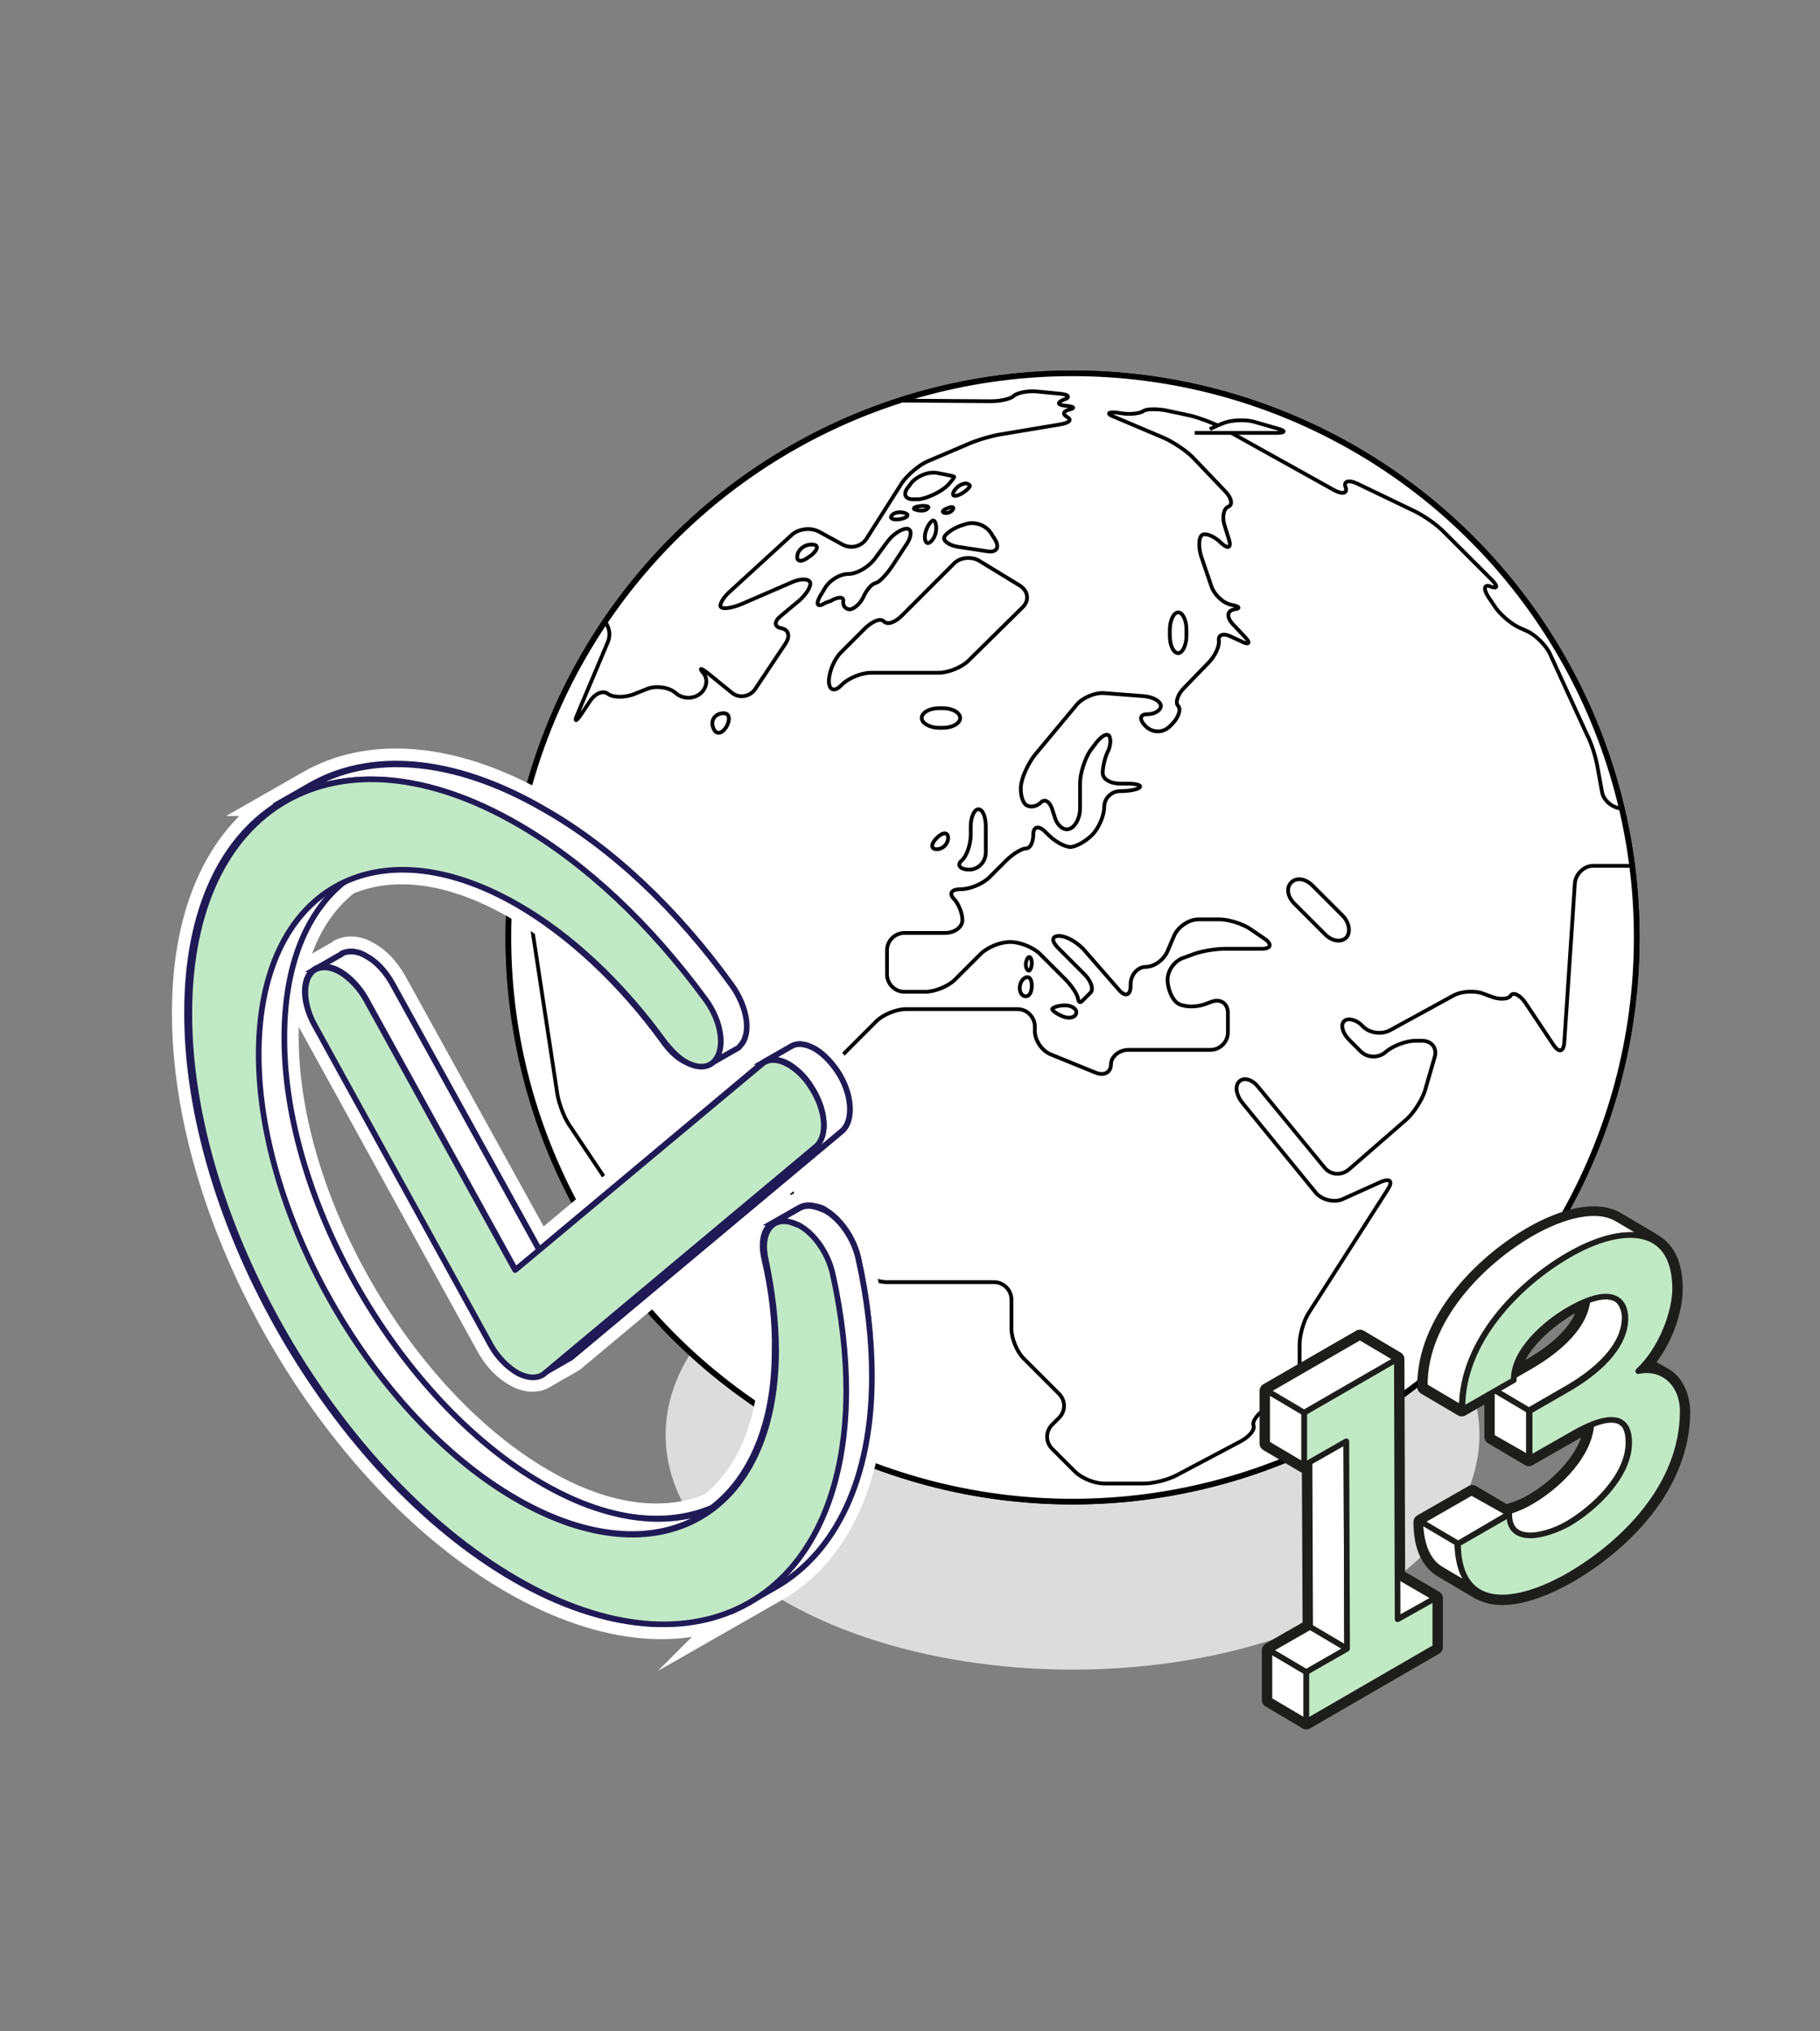
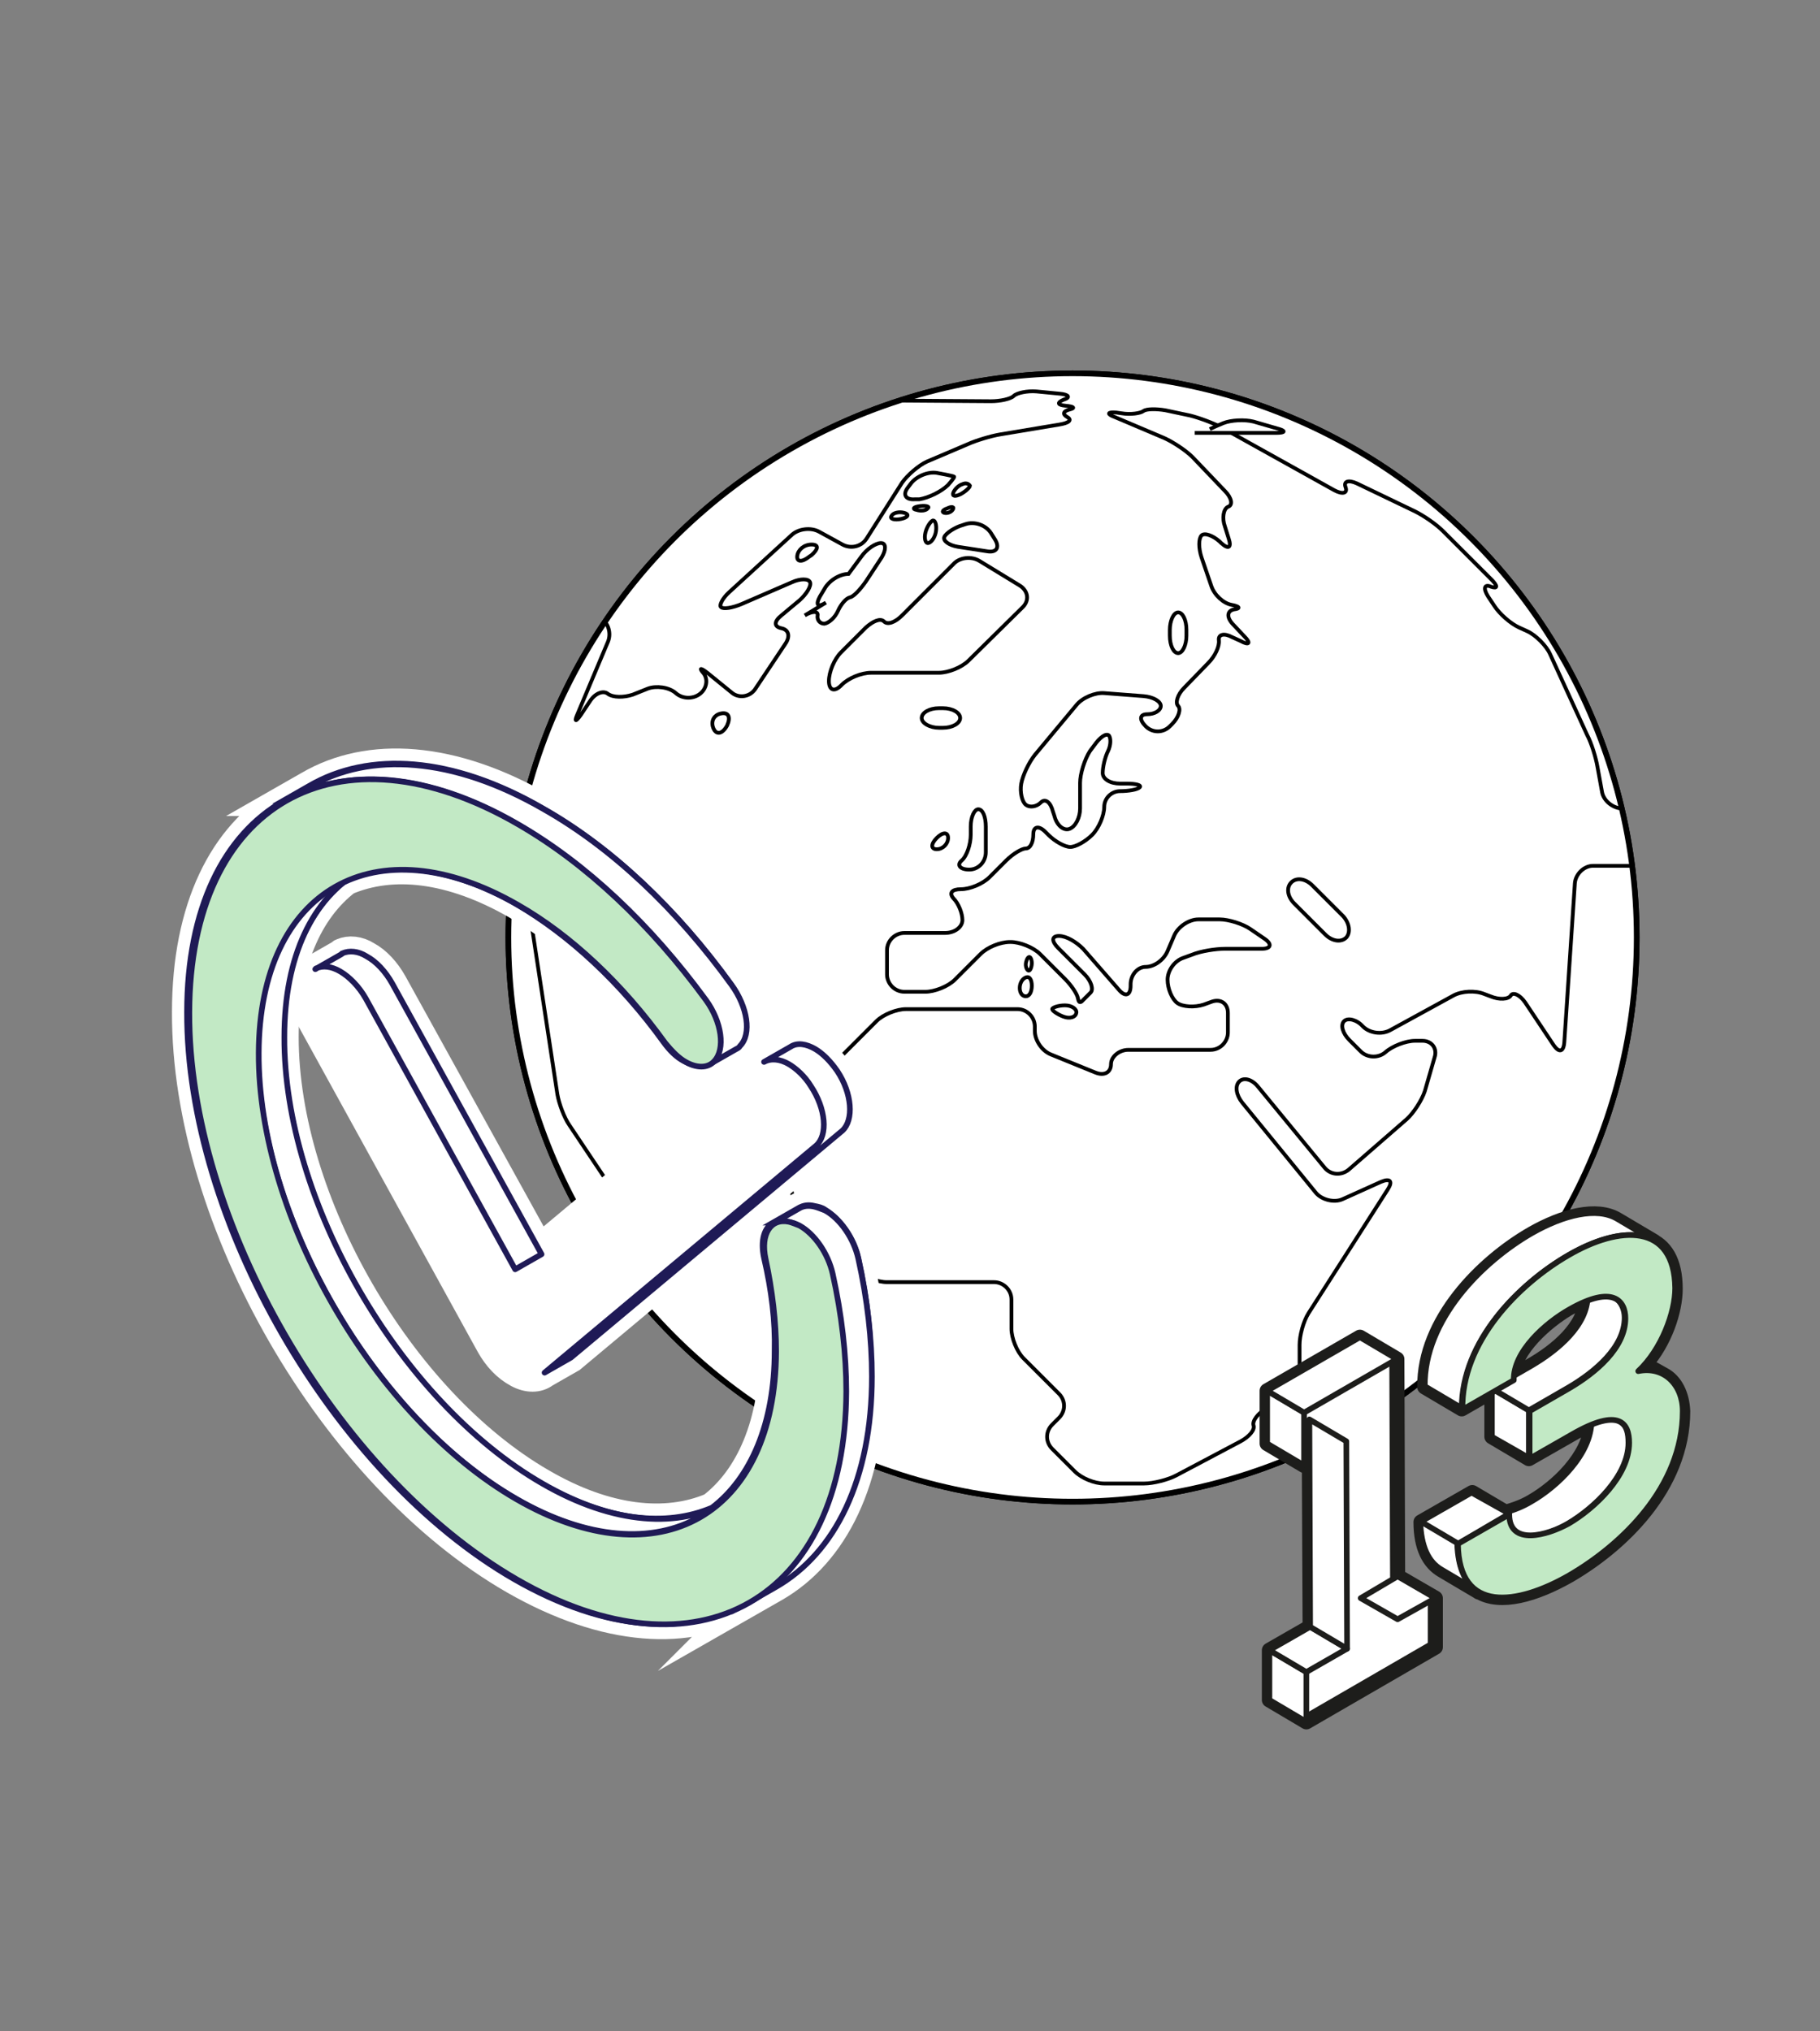
<svg xmlns="http://www.w3.org/2000/svg" xmlns:xlink="http://www.w3.org/1999/xlink" version="1.1" x="0px" y="0px" viewBox="0 0 241.3 269.3" style="enable-background:new 0 0 241.3 269.3;" xml:space="preserve">
  <rect x="0" y="0" width="241.3" height="269.3" fill="#808080" stroke="none" />
  <style type="text/css">
	.st0{fill:#DCDCDC;}
	.st1{fill:#FFFFFF;stroke:#000000;stroke-width:0.75;stroke-miterlimit:10;}
	.st2{clip-path:url(#XMLID_2_);}
	.st3{fill:#FFFFFF;}
	.st4{fill:none;stroke:#000000;stroke-width:0.5;stroke-miterlimit:10;}
	.st5{fill:#FFFFFF;stroke:#FFFFFF;stroke-width:4;stroke-miterlimit:10;}
	.st6{fill:#FFFFFF;stroke:#1F1A56;stroke-width:0.75;stroke-miterlimit:10;}
	.st7{fill:#FFFFFF;stroke:#1F1A56;stroke-width:0.75;stroke-linecap:round;stroke-linejoin:round;stroke-miterlimit:10;}
	.st8{fill:#C2E9C5;stroke:#1F1A56;stroke-width:0.75;stroke-linecap:round;stroke-linejoin:round;stroke-miterlimit:10;}
	.st9{fill:#FFFFFF;stroke:#1D1D1B;stroke-width:2;stroke-linecap:round;stroke-linejoin:round;stroke-miterlimit:10;}
	.st10{enable-background:new    ;}
	.st11{fill:#FFFFFF;stroke:#1D1D1B;stroke-width:0.75;stroke-linecap:round;stroke-linejoin:round;stroke-miterlimit:10;}
	.st12{fill:#C2E9C5;stroke:#1D1D1B;stroke-width:0.75;stroke-linecap:round;stroke-linejoin:round;stroke-miterlimit:10;}
</style>
  <g id="Calque_2">
-     <path class="st0" d="M180.4,212.3c-21,12.1-55.4,12.1-76.4,0c-21-12.1-21-32,0-44.1c21-12.1,55.4-12.1,76.4,0   C201.4,180.3,201.4,200.2,180.4,212.3z" />
    <g id="XMLID_371_">
      <circle id="XMLID_1284_" class="st1" cx="142.2" cy="124.3" r="74.8" />
      <g id="XMLID_387_">
        <g id="XMLID_399_">
          <defs>
            <circle id="XMLID_406_" cx="142.2" cy="124.3" r="74.8" />
          </defs>
          <use xlink:href="#XMLID_406_" style="overflow:visible;fill:#FFFFFF;" />
          <clipPath id="XMLID_2_">
            <use xlink:href="#XMLID_406_" style="overflow:visible;" />
          </clipPath>
          <g id="XMLID_413_" class="st2">
            <g>
              <g id="XMLID_239_">
-                 <path class="st3" d="M176.7,157.6" />
                <path class="st4" d="M176.7,157.6" />
              </g>
              <g id="XMLID_238_">
                <path class="st3" d="M176.1,185.8c-0.5,1.1,0.1,1.9,1.3,1.6l0.3-0.1c1.2-0.3,2.7-1.4,3.2-2.5l2.2-4.4         c0.6-1.1,0.2-1.4-0.8-0.7L179,182c-1,0.7-2.3,2.2-2.8,3.4L176.1,185.8z" />
                <path class="st4" d="M176.1,185.8c-0.5,1.1,0.1,1.9,1.3,1.6l0.3-0.1c1.2-0.3,2.7-1.4,3.2-2.5l2.2-4.4         c0.6-1.1,0.2-1.4-0.8-0.7L179,182c-1,0.7-2.3,2.2-2.8,3.4L176.1,185.8z" />
              </g>
              <g id="XMLID_236_">
                <g id="XMLID_237_">
                  <path class="st3" d="M124.2,111.1c-0.8,0.8-0.8,1.5,0,1.5s1.5-0.7,1.5-1.5C125.7,110.3,125,110.3,124.2,111.1z" />
                  <path class="st4" d="M124.2,111.1c-0.8,0.8-0.8,1.5,0,1.5s1.5-0.7,1.5-1.5C125.7,110.3,125,110.3,124.2,111.1z" />
                </g>
              </g>
              <g id="XMLID_234_">
                <g id="XMLID_235_">
                  <path class="st3" d="M129.7,107.3c-0.5,0-1,1-1,2.3v1.1c0,1.2-0.5,2.8-1.2,3.4s-0.2,1.2,1,1.2c1.2,0,2.2-1,2.2-2.3v-3.4          C130.7,108.3,130.3,107.3,129.7,107.3z" />
                  <path class="st4" d="M129.7,107.3c-0.5,0-1,1-1,2.3v1.1c0,1.2-0.5,2.8-1.2,3.4s-0.2,1.2,1,1.2c1.2,0,2.2-1,2.2-2.3v-3.4          C130.7,108.3,130.3,107.3,129.7,107.3z" />
                </g>
              </g>
              <g id="XMLID_229_">
                <path class="st3" d="M215.1,107.2c-1.2,0-2.5-1-2.7-2.2l-0.6-3.3c-0.2-1.2-0.8-3.2-1.4-4.3l-4.9-10.7c-0.5-1.1-1.9-2.5-3-3         l-1.1-0.5c-1.1-0.5-2.6-1.8-3.3-2.9l-0.8-1.2c-0.7-1.1-0.5-1.7,0.4-1.3c0.9,0.3,0.9-0.1,0-1l-6.4-6.4c-0.9-0.9-2.5-2-3.7-2.6         l-7.7-3.7c-1.1-0.5-1.8-0.3-1.5,0.5c0.3,0.8-0.4,1-1.5,0.4l-14.9-8.3c-1.1-0.6-3-1.3-4.2-1.6l-3.3-0.7         c-1.2-0.2-2.5-0.2-2.9,0.1c-0.4,0.3-1.7,0.5-2.9,0.3l-0.7-0.1c-1.2-0.1-1.3,0.2-0.2,0.6l6.6,2.8c1.1,0.5,2.8,1.6,3.7,2.5         l4.3,4.5c0.9,0.9,1.1,1.9,0.4,2.1c-0.6,0.3-0.8,1.5-0.4,2.6l0.5,1.6c0.4,1.2,0,1.5-1,0.6l-0.2-0.2c-0.9-0.8-2-1.2-2.4-0.8         c-0.4,0.4-0.4,1.7,0,2.9l1.3,3.8c0.4,1.2,1.6,2.3,2.7,2.5c1.1,0.2,1.2,0.5,0.3,0.6c-0.9,0.2-1,1-0.2,1.9l1.6,1.7         c0.9,0.9,0.6,1.2-0.5,0.6l-1.1-0.5c-1.1-0.6-1.9-0.4-1.8,0.4c0.1,0.8-0.5,2.1-1.4,3l-3.2,3.3c-0.9,0.9-1.2,2-0.8,2.4         c0.4,0.4,0.1,1.5-0.8,2.4l-0.3,0.3c-0.9,0.9-2.3,0.9-3.2,0l0,0c-0.9-0.9-0.8-1.6,0.2-1.6c1,0,1.8-0.5,1.8-1.1s-1-1.2-2.3-1.3         l-5.2-0.4c-1.2-0.1-2.9,0.6-3.7,1.6l-5.5,6.6c-0.8,1-1.6,2.7-1.8,3.8c-0.2,1.1,0.1,2.4,0.6,2.8s1.4,0.3,2-0.3         c0.6-0.6,1.3,0,1.6,1.2l0.2,0.6c0.3,1.2,1.2,2,2,1.7c0.8-0.3,1.4-1.5,1.4-2.7v-3.4c0-1.2,0.6-3.1,1.3-4.2l0.6-0.8         c0.7-1,1.5-1.6,1.9-1.3c0.3,0.3,0.3,1.3-0.1,2.1s-0.7,2.1-0.7,2.9c0,0.8,1,1.4,2.3,1.4h0.9c1.2,0,2,0.2,1.7,0.5         s-1.5,0.5-2.6,0.5s-2.1,0.9-2.1,2.1c0,1.1-0.7,2.8-1.6,3.7l0,0c-0.9,0.9-2.2,1.6-2.9,1.6c-0.7,0-2-0.7-2.9-1.6l-0.4-0.4         c-0.9-0.9-1.6-0.7-1.6,0.3c0,1.1-0.4,1.9-1,1.9c-0.5,0-1.7,0.7-2.6,1.6l-2.2,2.2c-0.9,0.9-2.6,1.6-3.8,1.6         c-1.2,0-1.6,0.5-1,1.2c0.7,0.7,1.2,2,1.2,2.9c0,0.9-1,1.7-2.3,1.7h-5.4c-1.2,0-2.3,1-2.3,2.3v3.2c0,1.2,1,2.3,2.3,2.3h2.8         c1.2,0,3-0.7,3.9-1.6l3.4-3.4c0.9-0.9,2.6-1.6,3.9-1.6h0.1c1.2,0,3,0.7,3.9,1.6l3.3,3.3c0.9,0.9,1.6,2,1.7,2.5         s0.2,0.7,0.5,0.5c0.2-0.2,0.8-0.8,1.2-1.2c0.4-0.4,0.1-1.5-0.8-2.4l-3.5-3.5c-0.9-0.9-0.9-1.6,0.1-1.6s2.3,0.8,3.2,1.7         l4.8,5.5c0.8,0.9,1.5,0.7,1.5-0.6v-0.2c0-1.2,0.9-2.3,2-2.3c1.1,0,2.4-0.9,2.9-2.1l0.9-2.1c0.5-1.1,1.9-2.1,3.2-2.1h2.8         c1.2,0,3.1,0.6,4.1,1.3l1.9,1.3c1,0.7,0.8,1.3-0.4,1.3h-4.9c-1.2,0-3.2,0.3-4.4,0.8l-1.1,0.4c-1.2,0.4-2.1,1.7-2.1,2.9         c0,1.2,0.6,2.6,1.3,3.1c0.7,0.5,2.3,0.6,3.5,0.2l1.1-0.4c1.2-0.4,2.1,0.3,2.1,1.5v2.6c0,1.2-1,2.3-2.3,2.3h-10.9         c-1.2,0-2.3,0.9-2.3,1.9c0,1.1-0.9,1.6-2.1,1.1l-5.9-2.4c-1.2-0.5-2.1-1.9-2.1-3.1v-0.6c0-1.2-1-2.3-2.3-2.3h-14.8         c-1.2,0-3,0.7-3.9,1.6l-9.7,9.7c-0.9,0.9-1.6,2.6-1.6,3.9v8.3c0,1.2,0.7,3,1.6,3.9l7.2,7.2c0.9,0.9,2.6,1.6,3.9,1.6h14.2         c1.2,0,2.3,1,2.3,2.3v3.9c0,1.2,0.7,3,1.6,3.9l4.7,4.7c0.9,0.9,0.9,2.3,0,3.2l-0.9,0.9c-0.9,0.9-0.9,2.3,0,3.2l3,3         c0.9,0.9,2.6,1.6,3.9,1.6h5.3c1.2,0,3.2-0.5,4.3-1.1l8.5-4.5c1.1-0.6,1.9-1.5,1.7-2.1c-0.2-0.6,0.6-1.6,1.6-2.2l2.5-1.4         c1.1-0.6,2-2.1,2-3.4v-3.7c0-1.2,0.5-3.1,1.2-4.2l10.5-16.4c0.7-1.1,0.3-1.5-0.9-1l-5.1,2.3c-1.1,0.5-2.7,0.1-3.5-0.8         l-9.8-12c-0.8-1-1-2.2-0.4-2.8c0.6-0.6,1.7-0.3,2.5,0.7l8.8,10.7c0.8,1,2.2,1.1,3.2,0.3l7.7-6.7c0.9-0.8,2-2.5,2.4-3.7         l1.3-4.5c0.4-1.2-0.4-2.2-1.6-2.2h-1c-1.2,0-3,0.7-3.9,1.5c-0.9,0.8-2.4,0.8-3.3-0.1l-1.5-1.5c-0.9-0.9-1.2-2-0.7-2.5         c0.5-0.5,1.7-0.2,2.5,0.7l0,0c0.9,0.9,2.5,1.1,3.6,0.5l8.4-4.6c1.1-0.6,2.9-0.7,4.1-0.2l0.8,0.3c1.2,0.5,2.4,0.4,2.7-0.1         c0.3-0.5,1.2-0.1,1.9,0.9l3.8,5.7c0.7,1,1.3,0.9,1.4-0.4l1.4-21.1c0.1-1.2,1.2-2.3,2.4-2.3h6c1.2,0,2.3-1,2.3-2.3l0.1-3.7         c0-1.2-0.9-2.3-2.2-2.3H215.1z M178.5,124.3c-0.7,0.7-1.9,0.5-2.8-0.4l-4.1-4.1c-0.9-0.9-1.1-2.1-0.4-2.8         c0.7-0.7,1.9-0.5,2.8,0.4l4.1,4.1C178.9,122.4,179.1,123.6,178.5,124.3z" />
                <path class="st4" d="M215.1,107.2c-1.2,0-2.5-1-2.7-2.2l-0.6-3.3c-0.2-1.2-0.8-3.2-1.4-4.3l-4.9-10.7c-0.5-1.1-1.9-2.5-3-3         l-1.1-0.5c-1.1-0.5-2.6-1.8-3.3-2.9l-0.8-1.2c-0.7-1.1-0.5-1.7,0.4-1.3c0.9,0.3,0.9-0.1,0-1l-6.4-6.4c-0.9-0.9-2.5-2-3.7-2.6         l-7.7-3.7c-1.1-0.5-1.8-0.3-1.5,0.5c0.3,0.8-0.4,1-1.5,0.4l-14.9-8.3c-1.1-0.6-3-1.3-4.2-1.6l-3.3-0.7         c-1.2-0.2-2.5-0.2-2.9,0.1c-0.4,0.3-1.7,0.5-2.9,0.3l-0.7-0.1c-1.2-0.1-1.3,0.2-0.2,0.6l6.6,2.8c1.1,0.5,2.8,1.6,3.7,2.5         l4.3,4.5c0.9,0.9,1.1,1.9,0.4,2.1c-0.6,0.3-0.8,1.5-0.4,2.6l0.5,1.6c0.4,1.2,0,1.5-1,0.6l-0.2-0.2c-0.9-0.8-2-1.2-2.4-0.8         c-0.4,0.4-0.4,1.7,0,2.9l1.3,3.8c0.4,1.2,1.6,2.3,2.7,2.5c1.1,0.2,1.2,0.5,0.3,0.6c-0.9,0.2-1,1-0.2,1.9l1.6,1.7         c0.9,0.9,0.6,1.2-0.5,0.6l-1.1-0.5c-1.1-0.6-1.9-0.4-1.8,0.4c0.1,0.8-0.5,2.1-1.4,3l-3.2,3.3c-0.9,0.9-1.2,2-0.8,2.4         c0.4,0.4,0.1,1.5-0.8,2.4l-0.3,0.3c-0.9,0.9-2.3,0.9-3.2,0l0,0c-0.9-0.9-0.8-1.6,0.2-1.6c1,0,1.8-0.5,1.8-1.1s-1-1.2-2.3-1.3         l-5.2-0.4c-1.2-0.1-2.9,0.6-3.7,1.6l-5.5,6.6c-0.8,1-1.6,2.7-1.8,3.8c-0.2,1.1,0.1,2.4,0.6,2.8s1.4,0.3,2-0.3         c0.6-0.6,1.3,0,1.6,1.2l0.2,0.6c0.3,1.2,1.2,2,2,1.7c0.8-0.3,1.4-1.5,1.4-2.7v-3.4c0-1.2,0.6-3.1,1.3-4.2l0.6-0.8         c0.7-1,1.5-1.6,1.9-1.3c0.3,0.3,0.3,1.3-0.1,2.1s-0.7,2.1-0.7,2.9c0,0.8,1,1.4,2.3,1.4h0.9c1.2,0,2,0.2,1.7,0.5         s-1.5,0.5-2.6,0.5s-2.1,0.9-2.1,2.1c0,1.1-0.7,2.8-1.6,3.7l0,0c-0.9,0.9-2.2,1.6-2.9,1.6c-0.7,0-2-0.7-2.9-1.6l-0.4-0.4         c-0.9-0.9-1.6-0.7-1.6,0.3c0,1.1-0.4,1.9-1,1.9c-0.5,0-1.7,0.7-2.6,1.6l-2.2,2.2c-0.9,0.9-2.6,1.6-3.8,1.6         c-1.2,0-1.6,0.5-1,1.2c0.7,0.7,1.2,2,1.2,2.9c0,0.9-1,1.7-2.3,1.7h-5.4c-1.2,0-2.3,1-2.3,2.3v3.2c0,1.2,1,2.3,2.3,2.3h2.8         c1.2,0,3-0.7,3.9-1.6l3.4-3.4c0.9-0.9,2.6-1.6,3.9-1.6h0.1c1.2,0,3,0.7,3.9,1.6l3.3,3.3c0.9,0.9,1.6,2,1.7,2.5         s0.2,0.7,0.5,0.5c0.2-0.2,0.8-0.8,1.2-1.2c0.4-0.4,0.1-1.5-0.8-2.4l-3.5-3.5c-0.9-0.9-0.9-1.6,0.1-1.6s2.3,0.8,3.2,1.7         l4.8,5.5c0.8,0.9,1.5,0.7,1.5-0.6v-0.2c0-1.2,0.9-2.3,2-2.3c1.1,0,2.4-0.9,2.9-2.1l0.9-2.1c0.5-1.1,1.9-2.1,3.2-2.1h2.8         c1.2,0,3.1,0.6,4.1,1.3l1.9,1.3c1,0.7,0.8,1.3-0.4,1.3h-4.9c-1.2,0-3.2,0.3-4.4,0.8l-1.1,0.4c-1.2,0.4-2.1,1.7-2.1,2.9         c0,1.2,0.6,2.6,1.3,3.1c0.7,0.5,2.3,0.6,3.5,0.2l1.1-0.4c1.2-0.4,2.1,0.3,2.1,1.5v2.6c0,1.2-1,2.3-2.3,2.3h-10.9         c-1.2,0-2.3,0.9-2.3,1.9c0,1.1-0.9,1.6-2.1,1.1l-5.9-2.4c-1.2-0.5-2.1-1.9-2.1-3.1v-0.6c0-1.2-1-2.3-2.3-2.3h-14.8         c-1.2,0-3,0.7-3.9,1.6l-9.7,9.7c-0.9,0.9-1.6,2.6-1.6,3.9v8.3c0,1.2,0.7,3,1.6,3.9l7.2,7.2c0.9,0.9,2.6,1.6,3.9,1.6h14.2         c1.2,0,2.3,1,2.3,2.3v3.9c0,1.2,0.7,3,1.6,3.9l4.7,4.7c0.9,0.9,0.9,2.3,0,3.2l-0.9,0.9c-0.9,0.9-0.9,2.3,0,3.2l3,3         c0.9,0.9,2.6,1.6,3.9,1.6h5.3c1.2,0,3.2-0.5,4.3-1.1l8.5-4.5c1.1-0.6,1.9-1.5,1.7-2.1c-0.2-0.6,0.6-1.6,1.6-2.2l2.5-1.4         c1.1-0.6,2-2.1,2-3.4v-3.7c0-1.2,0.5-3.1,1.2-4.2l10.5-16.4c0.7-1.1,0.3-1.5-0.9-1l-5.1,2.3c-1.1,0.5-2.7,0.1-3.5-0.8         l-9.8-12c-0.8-1-1-2.2-0.4-2.8c0.6-0.6,1.7-0.3,2.5,0.7l8.8,10.7c0.8,1,2.2,1.1,3.2,0.3l7.7-6.7c0.9-0.8,2-2.5,2.4-3.7         l1.3-4.5c0.4-1.2-0.4-2.2-1.6-2.2h-1c-1.2,0-3,0.7-3.9,1.5c-0.9,0.8-2.4,0.8-3.3-0.1l-1.5-1.5c-0.9-0.9-1.2-2-0.7-2.5         c0.5-0.5,1.7-0.2,2.5,0.7l0,0c0.9,0.9,2.5,1.1,3.6,0.5l8.4-4.6c1.1-0.6,2.9-0.7,4.1-0.2l0.8,0.3c1.2,0.5,2.4,0.4,2.7-0.1         c0.3-0.5,1.2-0.1,1.9,0.9l3.8,5.7c0.7,1,1.3,0.9,1.4-0.4l1.4-21.1c0.1-1.2,1.2-2.3,2.4-2.3h6c1.2,0,2.3-1,2.3-2.3l0.1-3.7         c0-1.2-0.9-2.3-2.2-2.3H215.1z M178.5,124.3c-0.7,0.7-1.9,0.5-2.8-0.4l-4.1-4.1c-0.9-0.9-1.1-2.1-0.4-2.8         c0.7-0.7,1.9-0.5,2.8,0.4l4.1,4.1C178.9,122.4,179.1,123.6,178.5,124.3z" />
              </g>
              <g id="XMLID_228_">
                <path class="st3" d="M127.3,95.2c0,0.7-1,1.3-2.3,1.3h-0.5c-1.2,0-2.3-0.6-2.3-1.3s1-1.3,2.3-1.3h0.5         C126.3,93.9,127.3,94.5,127.3,95.2z" />
                <path class="st4" d="M127.3,95.2c0,0.7-1,1.3-2.3,1.3h-0.5c-1.2,0-2.3-0.6-2.3-1.3s1-1.3,2.3-1.3h0.5         C126.3,93.9,127.3,94.5,127.3,95.2z" />
              </g>
              <g id="XMLID_227_">
                <path class="st3" d="M135.6,80.5c0.9-0.9,0.7-2.1-0.3-2.8l-5.4-3.3c-1.1-0.7-2.7-0.5-3.5,0.4l-6.8,6.8         c-0.9,0.9-1.9,1.3-2.4,0.8s-1.5,0-2.4,0.8l-3.3,3.3c-0.9,0.9-1.6,2.6-1.6,3.8c0,1.2,0.7,1.5,1.6,0.6l0.1-0.1         c0.9-0.9,2.6-1.6,3.9-1.6h9c1.2,0,3-0.7,3.9-1.6L135.6,80.5z" />
                <path class="st4" d="M135.6,80.5c0.9-0.9,0.7-2.1-0.3-2.8l-5.4-3.3c-1.1-0.7-2.7-0.5-3.5,0.4l-6.8,6.8         c-0.9,0.9-1.9,1.3-2.4,0.8s-1.5,0-2.4,0.8l-3.3,3.3c-0.9,0.9-1.6,2.6-1.6,3.8c0,1.2,0.7,1.5,1.6,0.6l0.1-0.1         c0.9-0.9,2.6-1.6,3.9-1.6h9c1.2,0,3-0.7,3.9-1.6L135.6,80.5z" />
              </g>
              <g id="XMLID_226_">
                <path class="st3" d="M157.3,84.3c0,1.2-0.5,2.3-1.1,2.3s-1.1-1-1.1-2.3v-0.8c0-1.2,0.5-2.3,1.1-2.3s1.1,1,1.1,2.3V84.3z" />
                <path class="st4" d="M157.3,84.3c0,1.2-0.5,2.3-1.1,2.3s-1.1-1-1.1-2.3v-0.8c0-1.2,0.5-2.3,1.1-2.3s1.1,1,1.1,2.3V84.3z" />
              </g>
              <g id="XMLID_225_">
                <path class="st3" d="M91,63.1c0.8-1,2.3-2.2,3.5-2.6l17.9-6.6c1.2-0.4,3.1-0.8,4.4-0.8l14.6,0.1c1.2,0,2.6-0.3,3-0.7         c0.4-0.4,1.8-0.7,3-0.6l3.1,0.3c1.2,0.1,1.5,0.5,0.5,0.8c-0.9,0.4-0.8,0.7,0.3,0.8c1.1,0.1,1.3,0.3,0.5,0.5         c-0.8,0.2-1,0.6-0.3,1c0.7,0.4,0.2,0.8-1.1,1l-7.8,1.3c-1.2,0.2-3.2,0.8-4.3,1.3l-5.4,2.3c-1.1,0.5-2.6,1.8-3.3,2.8l-4.7,7.4         c-0.7,1.1-2.1,1.4-3.2,0.8l-3.1-1.7c-1.1-0.6-2.7-0.4-3.6,0.4l-8.3,7.6c-0.9,0.8-1.4,1.8-1.1,2c0.3,0.3,1.5,0.1,2.7-0.4         l6.7-2.9c1.1-0.5,2.2-0.5,2.4,0s-0.5,1.6-1.4,2.4l-2.4,2c-1,0.8-1,1.5,0,1.7s1.2,1.1,0.5,2.1l-4,6c-0.7,1-2.1,1.2-3,0.5         l-3.2-2.6c-1-0.8-1.3-0.8-0.6,0c0.6,0.8,0.4,2-0.5,2.7s-2.3,0.7-3.2-0.1c-0.9-0.8-2.6-1-3.7-0.6l-2,0.8         c-1.2,0.4-2.6,0.4-3.3-0.1c-0.6-0.5-1.7-0.1-2.4,1l-1.2,1.8c-0.7,1-0.9,0.9-0.4-0.2l4-9.5c0.5-1.2,0-2.6-1-3.2         c-1-0.6-1.2-1.9-0.5-2.9L91,63.1z" />
                <path class="st4" d="M91,63.1c0.8-1,2.3-2.2,3.5-2.6l17.9-6.6c1.2-0.4,3.1-0.8,4.4-0.8l14.6,0.1c1.2,0,2.6-0.3,3-0.7         c0.4-0.4,1.8-0.7,3-0.6l3.1,0.3c1.2,0.1,1.5,0.5,0.5,0.8c-0.9,0.4-0.8,0.7,0.3,0.8c1.1,0.1,1.3,0.3,0.5,0.5         c-0.8,0.2-1,0.6-0.3,1c0.7,0.4,0.2,0.8-1.1,1l-7.8,1.3c-1.2,0.2-3.2,0.8-4.3,1.3l-5.4,2.3c-1.1,0.5-2.6,1.8-3.3,2.8l-4.7,7.4         c-0.7,1.1-2.1,1.4-3.2,0.8l-3.1-1.7c-1.1-0.6-2.7-0.4-3.6,0.4l-8.3,7.6c-0.9,0.8-1.4,1.8-1.1,2c0.3,0.3,1.5,0.1,2.7-0.4         l6.7-2.9c1.1-0.5,2.2-0.5,2.4,0s-0.5,1.6-1.4,2.4l-2.4,2c-1,0.8-1,1.5,0,1.7s1.2,1.1,0.5,2.1l-4,6c-0.7,1-2.1,1.2-3,0.5         l-3.2-2.6c-1-0.8-1.3-0.8-0.6,0c0.6,0.8,0.4,2-0.5,2.7s-2.3,0.7-3.2-0.1c-0.9-0.8-2.6-1-3.7-0.6l-2,0.8         c-1.2,0.4-2.6,0.4-3.3-0.1c-0.6-0.5-1.7-0.1-2.4,1l-1.2,1.8c-0.7,1-0.9,0.9-0.4-0.2l4-9.5c0.5-1.2,0-2.6-1-3.2         c-1-0.6-1.2-1.9-0.5-2.9L91,63.1z" />
              </g>
              <g id="XMLID_224_">
                <path class="st3" d="M109.5,79.9c-1.1,0.7-1.4,0.3-0.8-0.8l0.6-1c0.6-1.1,2-2,3.2-2c1.1,0,2.6-0.9,3.4-1.9l1.7-2.3         c0.7-1,1.9-1.8,2.6-1.8c0.7,0,0.7,0.9,0.1,1.9l-2.1,3.2c-0.7,1-1.6,2-2.1,2.1s-1.2,0.9-1.6,1.8c-0.4,0.9-1.2,1.6-1.8,1.7         c-0.6,0-1-0.5-0.9-1.1s-0.7-0.6-1.7,0L109.5,79.9z" />
-                 <path class="st4" d="M109.5,79.9c-1.1,0.7-1.4,0.3-0.8-0.8l0.6-1c0.6-1.1,2-2,3.2-2c1.1,0,2.6-0.9,3.4-1.9l1.7-2.3         c0.7-1,1.9-1.8,2.6-1.8c0.7,0,0.7,0.9,0.1,1.9l-2.1,3.2c-0.7,1-1.6,2-2.1,2.1s-1.2,0.9-1.6,1.8c-0.4,0.9-1.2,1.6-1.8,1.7         c-0.6,0-1-0.5-0.9-1.1s-0.7-0.6-1.7,0L109.5,79.9z" />
+                 <path class="st4" d="M109.5,79.9c-1.1,0.7-1.4,0.3-0.8-0.8l0.6-1c0.6-1.1,2-2,3.2-2l1.7-2.3         c0.7-1,1.9-1.8,2.6-1.8c0.7,0,0.7,0.9,0.1,1.9l-2.1,3.2c-0.7,1-1.6,2-2.1,2.1s-1.2,0.9-1.6,1.8c-0.4,0.9-1.2,1.6-1.8,1.7         c-0.6,0-1-0.5-0.9-1.1s-0.7-0.6-1.7,0L109.5,79.9z" />
              </g>
              <g id="XMLID_223_">
                <path class="st3" d="M141.2,133.3c-0.9,0-1.7,0.3-1.7,0.5c0,0.2,0.7,0.7,1.5,1c0.8,0.3,1.6,0.1,1.7-0.5         C142.8,133.8,142.1,133.3,141.2,133.3z" />
                <path class="st4" d="M141.2,133.3c-0.9,0-1.7,0.3-1.7,0.5c0,0.2,0.7,0.7,1.5,1c0.8,0.3,1.6,0.1,1.7-0.5         C142.8,133.8,142.1,133.3,141.2,133.3z" />
              </g>
              <g id="XMLID_222_">
                <path class="st3" d="M136.8,130.7c0,0.8-0.3,1.4-0.8,1.4s-0.8-0.5-0.8-1.1c0-0.6,0.3-1.2,0.8-1.4S136.8,129.9,136.8,130.7z" />
                <path class="st4" d="M136.8,130.7c0,0.8-0.3,1.4-0.8,1.4s-0.8-0.5-0.8-1.1c0-0.6,0.3-1.2,0.8-1.4S136.8,129.9,136.8,130.7z" />
              </g>
              <g id="XMLID_221_">
                <path class="st3" d="M136.8,127.7c0,0.5-0.2,1-0.4,1c-0.2,0-0.4-0.4-0.4-0.8c0-0.4,0.2-0.9,0.4-1         C136.6,126.8,136.8,127.2,136.8,127.7z" />
                <path class="st4" d="M136.8,127.7c0,0.5-0.2,1-0.4,1c-0.2,0-0.4-0.4-0.4-0.8c0-0.4,0.2-0.9,0.4-1         C136.6,126.8,136.8,127.2,136.8,127.7z" />
              </g>
              <g id="XMLID_220_">
                <path class="st3" d="M107.3,73.8c-1,0.8-1.7,0.7-1.6-0.1c0.1-0.8,0.9-1.5,1.9-1.5c1,0,0.9,0.6,0,1.4L107.3,73.8z" />
                <path class="st4" d="M107.3,73.8c-1,0.8-1.7,0.7-1.6-0.1c0.1-0.8,0.9-1.5,1.9-1.5c1,0,0.9,0.6,0,1.4L107.3,73.8z" />
              </g>
              <g id="XMLID_219_">
                <path class="st3" d="M95.6,94.6c-1,0.2-1.4,1.1-1,2s1.2,0.7,1.8-0.4C96.9,95.1,96.6,94.4,95.6,94.6z" />
                <path class="st4" d="M95.6,94.6c-1,0.2-1.4,1.1-1,2s1.2,0.7,1.8-0.4C96.9,95.1,96.6,94.4,95.6,94.6z" />
              </g>
              <g id="XMLID_218_">
                <path class="st3" d="M85.4,179.5c1.1,0.6,1.7,0.1,1.4-1.1l-2.5-9.3c-0.3-1.2-0.1-2.7,0.5-3.3c0.6-0.6,0.5-1.9-0.2-3         l-9.1-13.6c-0.7-1-1.4-2.9-1.6-4.1l-5.4-35.5c-0.2-1.2-0.6-1.3-0.9,0l-5.7,23c-0.3,1.2-0.2,3.2,0.2,4.3         c0,0,13.2,36.5,12.6,36.2C74.1,173,85.4,179.5,85.4,179.5z" />
                <path class="st4" d="M85.4,179.5c1.1,0.6,1.7,0.1,1.4-1.1l-2.5-9.3c-0.3-1.2-0.1-2.7,0.5-3.3c0.6-0.6,0.5-1.9-0.2-3         l-9.1-13.6c-0.7-1-1.4-2.9-1.6-4.1l-5.4-35.5c-0.2-1.2-0.6-1.3-0.9,0l-5.7,23c-0.3,1.2-0.2,3.2,0.2,4.3         c0,0,13.2,36.5,12.6,36.2C74.1,173,85.4,179.5,85.4,179.5z" />
              </g>
              <g id="XMLID_217_">
                <path class="st3" d="M160.4,56.9c0,0,0.8-0.4,1.8-0.8s2.8-0.5,4-0.2l3.1,0.9c1.2,0.3,1.2,0.6-0.1,0.6h-10.8" />
                <path class="st4" d="M160.4,56.9c0,0,0.8-0.4,1.8-0.8s2.8-0.5,4-0.2l3.1,0.9c1.2,0.3,1.2,0.6-0.1,0.6h-10.8" />
              </g>
              <g id="XMLID_216_">
                <path class="st3" d="M125.2,71.2c-0.2,0.5,0.6,1.1,1.8,1.3l3.9,0.6c1.2,0.2,1.7-0.5,1-1.6l-0.5-0.8c-0.7-1.1-2.2-1.6-3.4-1.2         l-0.3,0.1C126.6,69.9,125.4,70.7,125.2,71.2z" />
                <path class="st4" d="M125.2,71.2c-0.2,0.5,0.6,1.1,1.8,1.3l3.9,0.6c1.2,0.2,1.7-0.5,1-1.6l-0.5-0.8c-0.7-1.1-2.2-1.6-3.4-1.2         l-0.3,0.1C126.6,69.9,125.4,70.7,125.2,71.2z" />
              </g>
              <g id="XMLID_215_">
                <path class="st3" d="M121.3,66.2c-1.2,0.1-1.7-0.6-0.9-1.6l0.3-0.4c0.7-1,2.3-1.7,3.5-1.5c0,0,2.2,0.4,2.3,0.5         c0.1,0.1-0.8,1.1-0.8,1.1c-0.9,0.9-2.6,1.7-3.8,1.9L121.3,66.2z" />
                <path class="st4" d="M121.3,66.2c-1.2,0.1-1.7-0.6-0.9-1.6l0.3-0.4c0.7-1,2.3-1.7,3.5-1.5c0,0,2.2,0.4,2.3,0.5         c0.1,0.1-0.8,1.1-0.8,1.1c-0.9,0.9-2.6,1.7-3.8,1.9L121.3,66.2z" />
              </g>
              <g id="XMLID_214_">
                <path class="st3" d="M123.1,72c-0.4,0.1-0.6-0.6-0.4-1.4c0.2-0.8,0.7-1.5,1-1.6c0.3,0,0.5,0.6,0.4,1.4         C124,71.2,123.5,71.9,123.1,72z" />
                <path class="st4" d="M123.1,72c-0.4,0.1-0.6-0.6-0.4-1.4c0.2-0.8,0.7-1.5,1-1.6c0.3,0,0.5,0.6,0.4,1.4         C124,71.2,123.5,71.9,123.1,72z" />
              </g>
              <g id="XMLID_213_">
                <path class="st3" d="M119.5,68.8c-0.9,0.2-1.6,0-1.3-0.4c0.2-0.4,1-0.6,1.7-0.4C120.6,68.2,120.4,68.6,119.5,68.8z" />
                <path class="st4" d="M119.5,68.8c-0.9,0.2-1.6,0-1.3-0.4c0.2-0.4,1-0.6,1.7-0.4C120.6,68.2,120.4,68.6,119.5,68.8z" />
              </g>
              <g id="XMLID_212_">
                <path class="st3" d="M127.4,65.5c-0.8,0.4-1.2,0.3-1-0.2s0.8-1,1.2-1.1c0.4-0.2,0.8-0.1,1,0.2         C128.6,64.6,128.1,65.1,127.4,65.5z" />
                <path class="st4" d="M127.4,65.5c-0.8,0.4-1.2,0.3-1-0.2s0.8-1,1.2-1.1c0.4-0.2,0.8-0.1,1,0.2         C128.6,64.6,128.1,65.1,127.4,65.5z" />
              </g>
              <g id="XMLID_211_">
                <path class="st3" d="M125.6,67.4c-0.6,0.2-0.8,0.5-0.4,0.6c0.4,0.1,0.9-0.1,1.1-0.4C126.6,67.2,126.2,67.1,125.6,67.4z" />
                <path class="st4" d="M125.6,67.4c-0.6,0.2-0.8,0.5-0.4,0.6c0.4,0.1,0.9-0.1,1.1-0.4C126.6,67.2,126.2,67.1,125.6,67.4z" />
              </g>
              <g id="XMLID_210_">
                <path class="st3" d="M122,67.1c-0.9,0.1-1.1,0.4-0.5,0.5c0.6,0.2,1.3,0.1,1.5-0.2C123.3,67.2,122.9,67,122,67.1z" />
                <path class="st4" d="M122,67.1c-0.9,0.1-1.1,0.4-0.5,0.5c0.6,0.2,1.3,0.1,1.5-0.2C123.3,67.2,122.9,67,122,67.1z" />
              </g>
            </g>
          </g>
          <use xlink:href="#XMLID_406_" style="overflow:visible;fill:none;stroke:#000000;stroke-width:0.75;stroke-miterlimit:10;" />
        </g>
      </g>
    </g>
    <g>
      <path class="st5" d="M113.8,166.8c-0.6-2.7-2.4-5.2-4.4-6.4c-0.4-0.3-0.9-0.4-1.4-0.5c-0.8-0.2-1.4-0.1-2,0.2l-3.5,2    c0,0,0.1,0,0.1,0c-1.3,0.6-1.8,2.4-1.3,4.7c1,4.3,1.5,8.4,1.4,12.3c0,9.7-3.2,16.9-8.3,20.8c-6.1,2.6-14,1.8-22.6-3.2    c-18.9-10.9-34.2-37.5-34.2-59.2c0-9.8,3.2-16.9,8.3-20.8c6.1-2.6,13.9-1.8,22.6,3.2c7,4.1,13.8,10.4,19.5,18.3    c0.8,1.1,1.7,2,2.7,2.5c1.5,0.8,2.9,0.9,3.8-0.1c-0.2,0.2-0.3,0.3-0.5,0.4l3.5-2c0.2-0.1,0.4-0.2,0.5-0.4c1.5-1.6,1-5.2-1.1-8.1    c-7.3-10.1-15.9-18.2-24.9-23.3c-12.1-7-23.1-7.6-31-3l-3.5,2c0,0,0.1,0,0.1,0c-7.9,4.5-12.8,14.2-12.8,28    c-0.1,27.6,19.4,61.4,43.4,75.2c12.2,7,23.2,7.6,31.1,2.9c0,0-0.1,0.1-0.1,0.1l3.5-2c7.8-4.5,12.7-14.2,12.7-27.9    C115.6,177.5,115,172.2,113.8,166.8z" />
      <path class="st5" d="M111,142c-0.9-1.3-1.9-2.3-2.9-2.9c-1.2-0.7-2.4-0.9-3.3-0.3l-3.5,2c0.1,0,0.2-0.1,0.3-0.1    c-0.2,0.1-0.4,0.2-0.6,0.3l-29.5,24.7L52,130.4c-0.9-1.6-2.1-2.9-3.4-3.6c-1.1-0.7-2.3-0.8-3.2-0.4c0,0-0.1,0-0.1,0.1l-3.5,2    c0,0,0.1,0,0.1-0.1c-1.9,0.9-2,4.3-0.2,7.4l23.4,42.5c0.9,1.6,2.1,2.9,3.6,3.7c1.3,0.7,2.6,0.7,3.5,0l3.5-2l36-30.1    C113.2,148.5,113,145,111,142z" />
      <g>
        <path class="st6" d="M113.8,166.8c-0.6-2.7-2.4-5.2-4.4-6.4c-0.4-0.3-0.9-0.4-1.4-0.5c-0.8-0.2-1.4-0.1-2,0.2l-3.5,2     c0,0,0.1,0,0.1,0c-1.3,0.6-1.8,2.4-1.3,4.7c1,4.3,1.5,8.4,1.4,12.3c0,9.7-3.2,16.9-8.3,20.8c-6.1,2.6-14,1.8-22.6-3.2     c-18.9-10.9-34.2-37.5-34.2-59.2c0-9.8,3.2-16.9,8.3-20.8c6.1-2.6,13.9-1.8,22.6,3.2c7,4.1,13.8,10.4,19.5,18.3     c0.8,1.1,1.7,2,2.7,2.5c1.5,0.8,2.9,0.9,3.8-0.1c-0.2,0.2-0.3,0.3-0.5,0.4l3.5-2c0.2-0.1,0.4-0.2,0.5-0.4c1.5-1.6,1-5.2-1.1-8.1     c-7.3-10.1-15.9-18.2-24.9-23.3c-12.1-7-23.1-7.6-31-3l-3.5,2c0,0,0.1,0,0.1,0c-7.9,4.5-12.8,14.2-12.8,28     c-0.1,27.6,19.4,61.4,43.4,75.2c12.2,7,23.2,7.6,31.1,2.9c0,0-0.1,0.1-0.1,0.1l3.5-2c7.8-4.5,12.7-14.2,12.7-27.9     C115.6,177.5,115,172.2,113.8,166.8z" />
-         <path class="st6" d="M111,142c-0.9-1.3-1.9-2.3-2.9-2.9c-1.2-0.7-2.4-0.9-3.3-0.3l-3.5,2c0.1,0,0.2-0.1,0.3-0.1     c-0.2,0.1-0.4,0.2-0.6,0.3l-29.5,24.7L52,130.4c-0.9-1.6-2.1-2.9-3.4-3.6c-1.1-0.7-2.3-0.8-3.2-0.4c0,0-0.1,0-0.1,0.1l-3.5,2     c0,0,0.1,0,0.1-0.1c-1.9,0.9-2,4.3-0.2,7.4l23.4,42.5c0.9,1.6,2.1,2.9,3.6,3.7c1.3,0.7,2.6,0.7,3.5,0l3.5-2l36-30.1     C113.2,148.5,113,145,111,142z" />
        <path class="st7" d="M52,130.4c-0.9-1.6-2.1-2.9-3.4-3.6c-1.1-0.7-2.3-0.8-3.2-0.4c0,0-0.1,0-0.1,0.1l-3.5,2c0,0,0.1,0,0.1-0.1     c0.9-0.4,2-0.3,3.2,0.4c1.2,0.7,2.5,2,3.4,3.6l19.8,35.9l3.5-2L52,130.4z" />
        <path class="st7" d="M102.9,210.4l-3.5,2c7.8-4.5,12.7-14.2,12.7-27.9c0-5-0.6-10.2-1.8-15.6c-0.6-2.7-2.4-5.2-4.4-6.4     c-0.4-0.3-0.9-0.4-1.4-0.5c-0.8-0.2-1.4-0.1-2,0.2l3.5-2c0.5-0.3,1.2-0.4,2-0.2c0.4,0.1,0.9,0.3,1.4,0.5c2,1.1,3.8,3.7,4.4,6.4     c1.2,5.4,1.8,10.7,1.8,15.6C115.6,196.2,110.7,205.9,102.9,210.4z" />
        <path class="st7" d="M97,130.6c-7.3-10.1-15.9-18.2-24.9-23.3c-12.1-7-23.1-7.6-31-3l-3.5,2c7.9-4.6,18.9-4,31,3     c9,5.2,17.5,13.2,24.9,23.3c2.1,2.9,2.6,6.5,1.1,8.1c-0.2,0.2-0.3,0.3-0.5,0.4l3.5-2c0.2-0.1,0.4-0.2,0.5-0.4     C99.7,137.1,99.1,133.5,97,130.6z" />
        <path class="st7" d="M111,142c-0.9-1.3-1.9-2.3-2.9-2.9c-1.2-0.7-2.4-0.9-3.3-0.3l-3.5,2c0.9-0.5,2.1-0.4,3.3,0.3     c1,0.6,2.1,1.6,2.9,2.9c2,3,2.3,6.5,0.7,7.9l-36,30.1l3.5-2l36-30.1C113.2,148.5,113,145,111,142z" />
        <path class="st7" d="M92.8,201.1c-6.2,3.6-14.9,3.1-24.4-2.4c-18.9-10.9-34.2-37.5-34.2-59.2c0-10.8,3.9-18.4,10-22l3.5-2     c-6.2,3.6-10,11.2-10,22c-0.1,21.7,15.3,48.3,34.2,59.2c9.5,5.5,18.2,6,24.4,2.4L92.8,201.1z" />
        <g>
          <path class="st8" d="M68.7,109.3c9,5.2,17.5,13.2,24.9,23.3c2.1,2.9,2.6,6.5,1.1,8.1c-0.9,1-2.4,0.9-3.8,0.1      c-0.9-0.5-1.8-1.4-2.7-2.5c-5.7-7.9-12.5-14.3-19.5-18.3c-18.9-10.9-34.3-2.1-34.4,19.6s15.3,48.3,34.2,59.2s34.3,2.1,34.4-19.6      c0-3.9-0.5-8.1-1.4-12.3c-0.7-3.3,0.7-5.4,3.1-4.9c0.4,0.1,0.9,0.3,1.4,0.5c2,1.1,3.8,3.7,4.4,6.4c1.2,5.4,1.8,10.7,1.8,15.6      c-0.1,27.6-19.7,38.8-43.7,24.9c-24-13.9-43.5-47.6-43.4-75.2S44.7,95.4,68.7,109.3z" />
        </g>
        <g>
-           <path class="st8" d="M104.6,141.2c1,0.6,2.1,1.6,2.9,2.9c2,3,2.3,6.5,0.7,7.9l-36,30.1c-0.8,0.7-2.1,0.7-3.5,0      c-1.4-0.8-2.7-2.1-3.6-3.7l-23.4-42.5c-1.7-3.1-1.6-6.5,0.2-7.4c0.9-0.4,2-0.3,3.2,0.4c1.2,0.7,2.5,2,3.4,3.6l19.8,35.9      l32.7-27.3C101.9,140.3,103.2,140.4,104.6,141.2z" />
-         </g>
+           </g>
      </g>
    </g>
  </g>
  <g id="Calque_3">
    <g>
      <g>
        <polygon class="st9" points="185.3,209 185.3,209 185.2,180.2 180.3,177.3 168,184.4 168,191.4 172.9,194.3 173.6,193.9      173.7,215.7 168.3,218.8 168.3,225.4 173.2,228.3 190.3,218.4 190.3,211.9    " />
        <path class="st9" d="M220.6,182.3C220.6,182.3,220.6,182.3,220.6,182.3l-2.5-1.4c2.6-2.9,4-7.1,4-10c0-3.8-1.4-5.8-3.5-6.6     c0.2,0.1,0.5,0.2,0.7,0.3l-4.9-2.9c-2.7-1.6-7.1-0.5-11.3,1.9c-6.6,3.8-14.3,11.5-14.2,20.3l4.9,2.9l4-2.3l0,6l4.9,2.9l5.6-3.2     c1-0.6,1.9-1,2.7-1.3c-0.3,4.3-4.6,8.3-7.9,10.2c-1,0.6-2.3,1.1-3.5,1.4l-4.4-2.6l-6.8,3.9c0,3.4,1.1,5.4,2.8,6.4l4.9,2.9     c0,0-0.1,0-0.1-0.1c2.9,1.8,7.6,0.4,12-2.1c6.9-4,15.1-11.7,15.1-21.8C223,184.9,222.1,183.1,220.6,182.3z M202.9,181.1l-2.4,1.4     c0.3-3.6,4.4-7.2,7.4-9c0.9-0.5,1.7-0.9,2.4-1.2C210.1,176,206.4,179.1,202.9,181.1z" />
      </g>
      <g>
        <g>
          <g class="st10">
            <path class="st11" d="M214.8,188.5l-4.9-2.9c0.9,0.5,1.1,1.6,1.1,2.8c0,4.4-4.5,8.7-8,10.7c-2,1.2-5.1,2.2-6.7,1.3l4.9,2.9       c1.6,1,4.7-0.1,6.7-1.3c3.4-2,8-6.3,8-10.7C215.9,190.1,215.7,189,214.8,188.5z" />
            <g>
              <polygon class="st11" points="193.3,204.7 188.3,201.8 195.1,197.9 200.1,200.7       " />
            </g>
            <g>
              <path class="st11" d="M196,211l-4.9-2.9c-1.7-1-2.7-3-2.8-6.4l4.9,2.9C193.3,208.1,194.4,210.1,196,211" />
            </g>
            <g>
              <polygon class="st11" points="202.7,193.3 197.8,190.5 197.8,184.1 202.7,187       " />
            </g>
            <path class="st11" d="M215.7,179.4c-0.9-0.5-2.1-0.7-3.4-0.5l4.9,2.9c1.3-0.3,2.5-0.1,3.4,0.5L215.7,179.4z" />
            <path class="st11" d="M214.2,172.1l-4.9-2.9c0.9,0.5,1.2,1.5,1.2,2.6c0,3.9-3.9,7.2-7.5,9.3l-5.2,3l4.9,2.9l5.2-3       c3.6-2.1,7.5-5.4,7.5-9.3C215.4,173.7,215,172.7,214.2,172.1z" />
            <path class="st11" d="M214.4,161.6c-2.7-1.6-7.1-0.5-11.3,1.9c-6.6,3.8-14.3,11.5-14.2,20.3l4.9,2.9c0-8.9,7.6-16.5,14.2-20.3       c4.2-2.4,8.6-3.5,11.3-1.9L214.4,161.6z" />
          </g>
        </g>
        <g>
          <g>
            <polygon class="st11" points="185.3,214.7 180.4,211.9 185.3,209 190.3,211.9      " />
          </g>
          <g>
            <polygon class="st11" points="173.2,228.3 168.3,225.4 168.3,218.8 173.2,221.7      " />
          </g>
          <g>
            <polygon class="st11" points="173.2,221.7 168.3,218.8 173.7,215.7 178.6,218.6      " />
          </g>
          <g>
            <polygon class="st11" points="178.6,218.6 173.7,215.7 173.6,188.2 178.5,191.1      " />
          </g>
          <g>
-             <polygon class="st12" points="185.2,180.2 185.3,214.7 190.3,211.9 190.3,218.4 173.2,228.3 173.2,221.7 178.6,218.6        178.5,191.1 172.9,194.3 172.9,187.3      " />
-           </g>
+             </g>
          <g>
            <polygon class="st11" points="172.9,194.3 168,191.4 168,184.4 172.9,187.3      " />
          </g>
          <g>
            <polygon class="st11" points="172.9,187.3 168,184.4 180.3,177.3 185.2,180.2      " />
          </g>
        </g>
        <g>
          <path class="st12" d="M208,166.4c6.7-3.9,14-4.3,14.1,4.4c0,3.2-1.8,8.1-4.9,11c3.4-0.7,5.9,1.8,5.9,5.3      c0,10.1-8.2,17.8-15.1,21.8c-6.8,3.9-14.6,5.1-14.7-4.2l6.8-3.9c0,4.2,5,2.8,7.9,1.2c3.4-2,8-6.3,8-10.7c0-2.5-1.2-4.8-7.6-1.1      l-5.6,3.2l0-6.3l5.2-3c3.6-2.1,7.5-5.4,7.5-9.3c0-2.3-1.6-4.5-7.4-1.2c-3.2,1.8-7.5,5.6-7.4,9.4l-6.8,3.9      C193.7,177.9,201.4,170.2,208,166.4z" />
        </g>
      </g>
    </g>
  </g>
</svg>